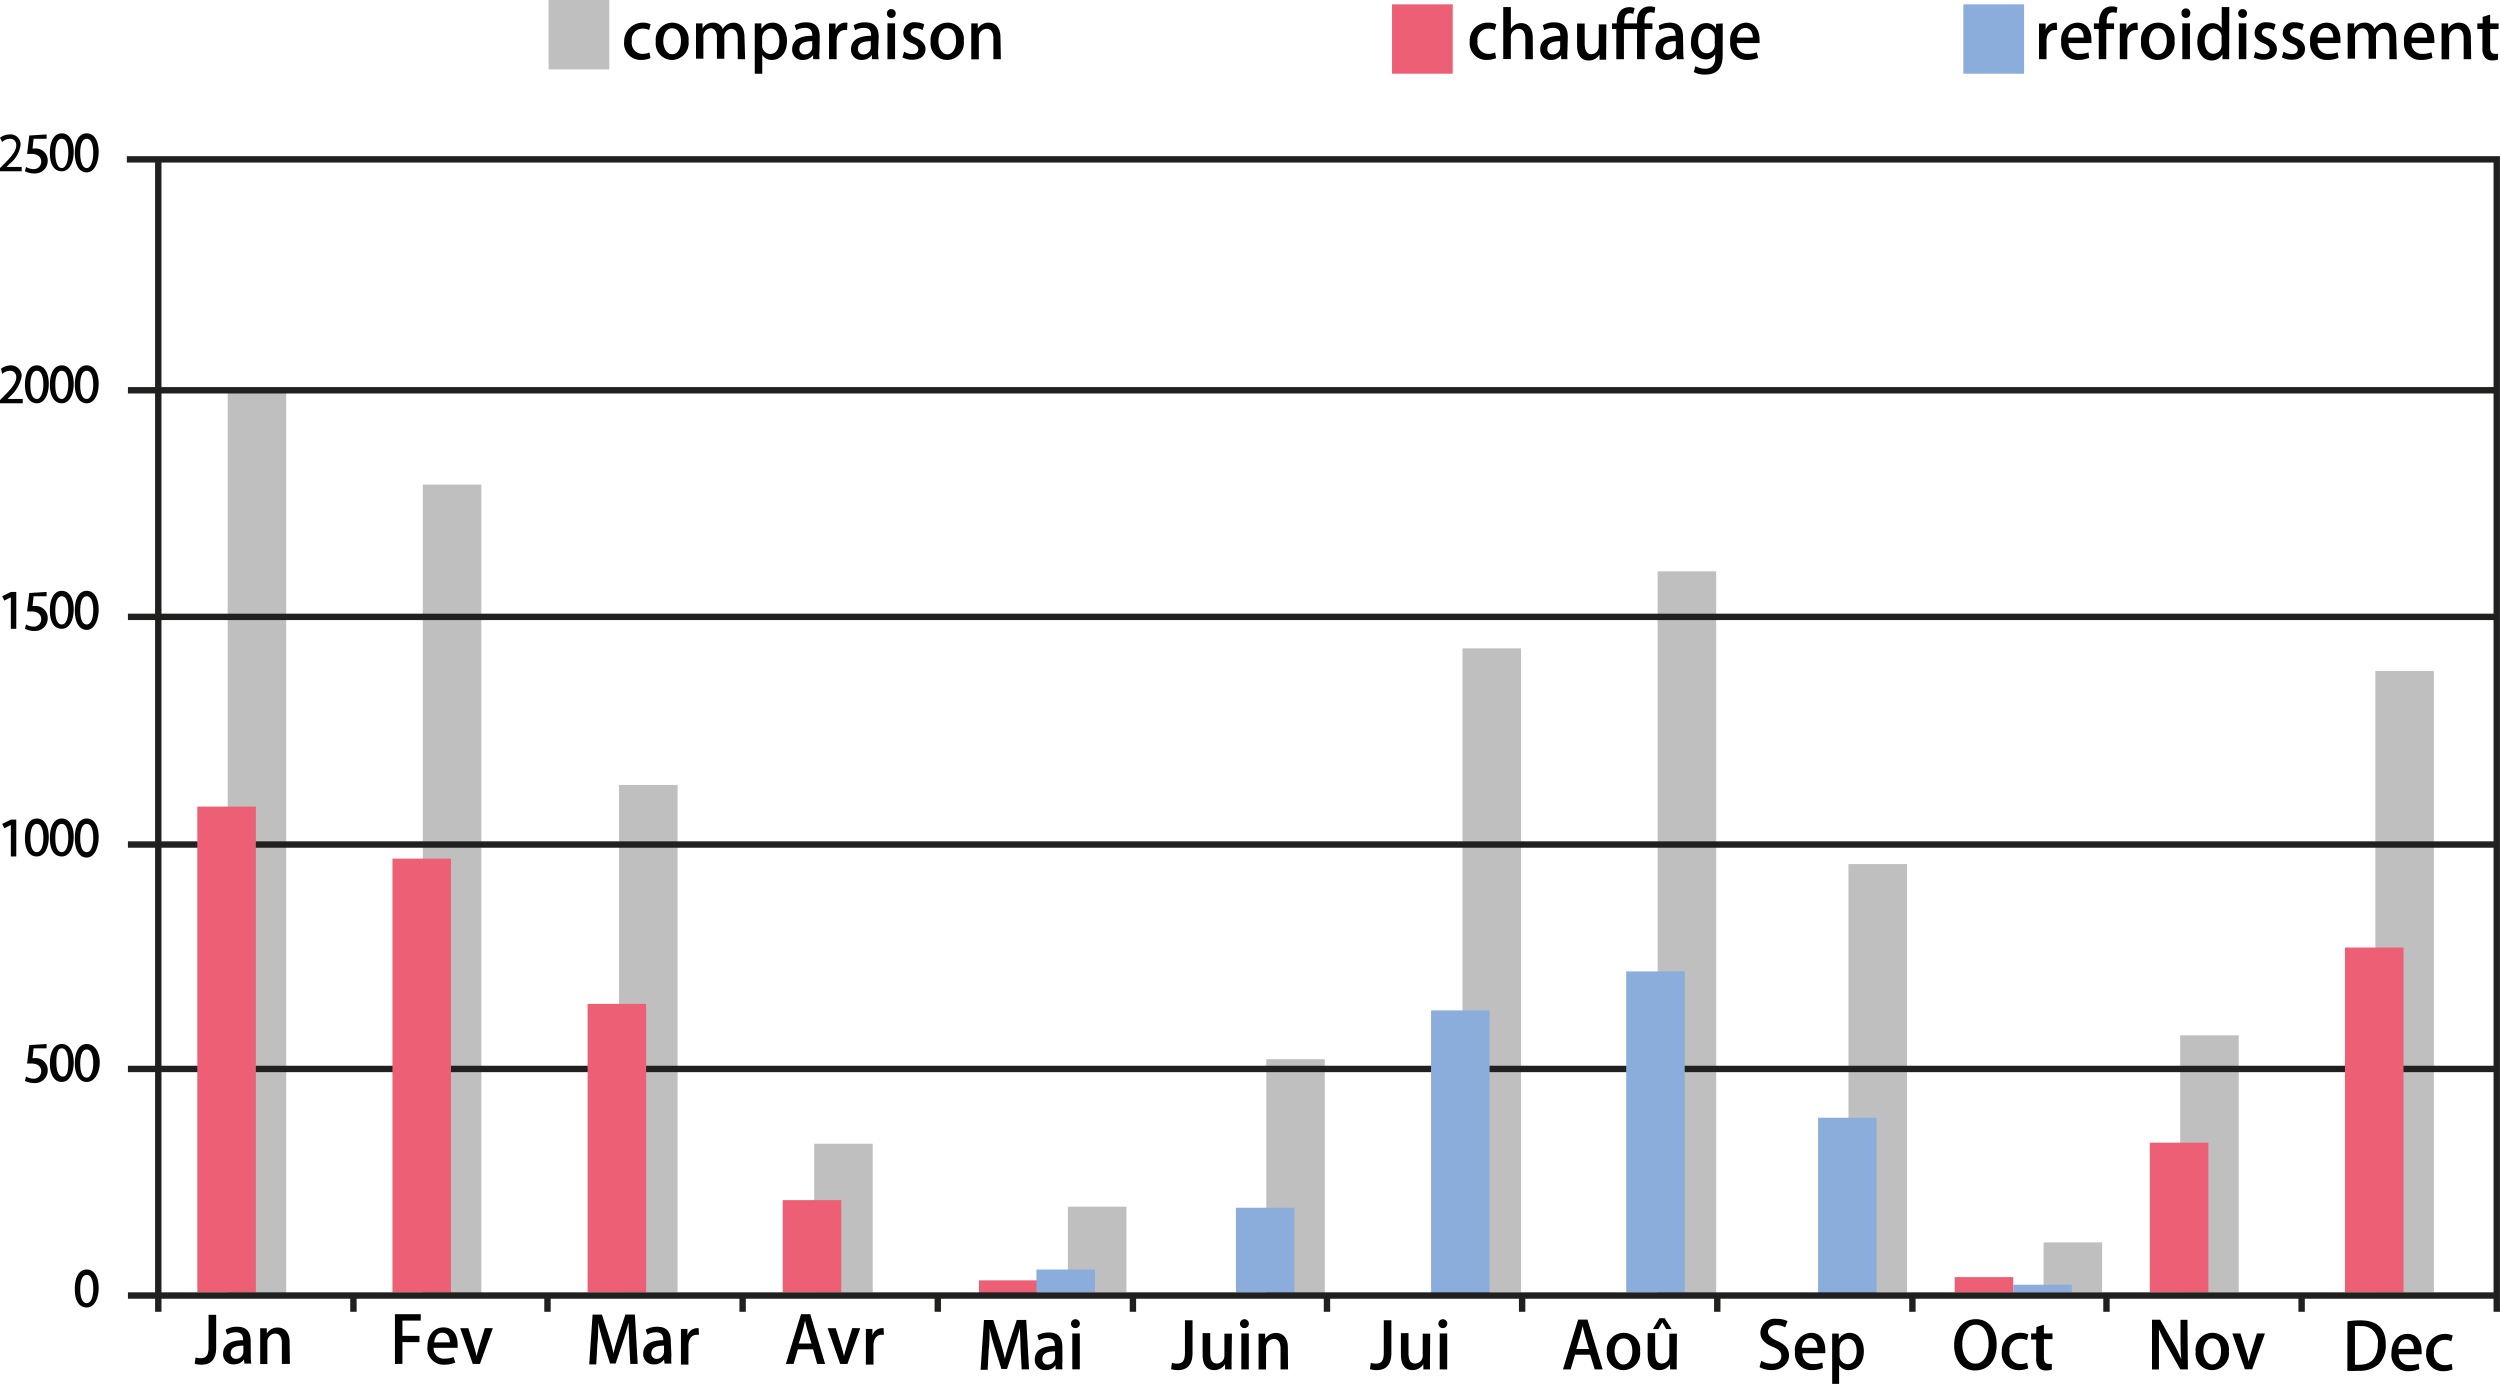
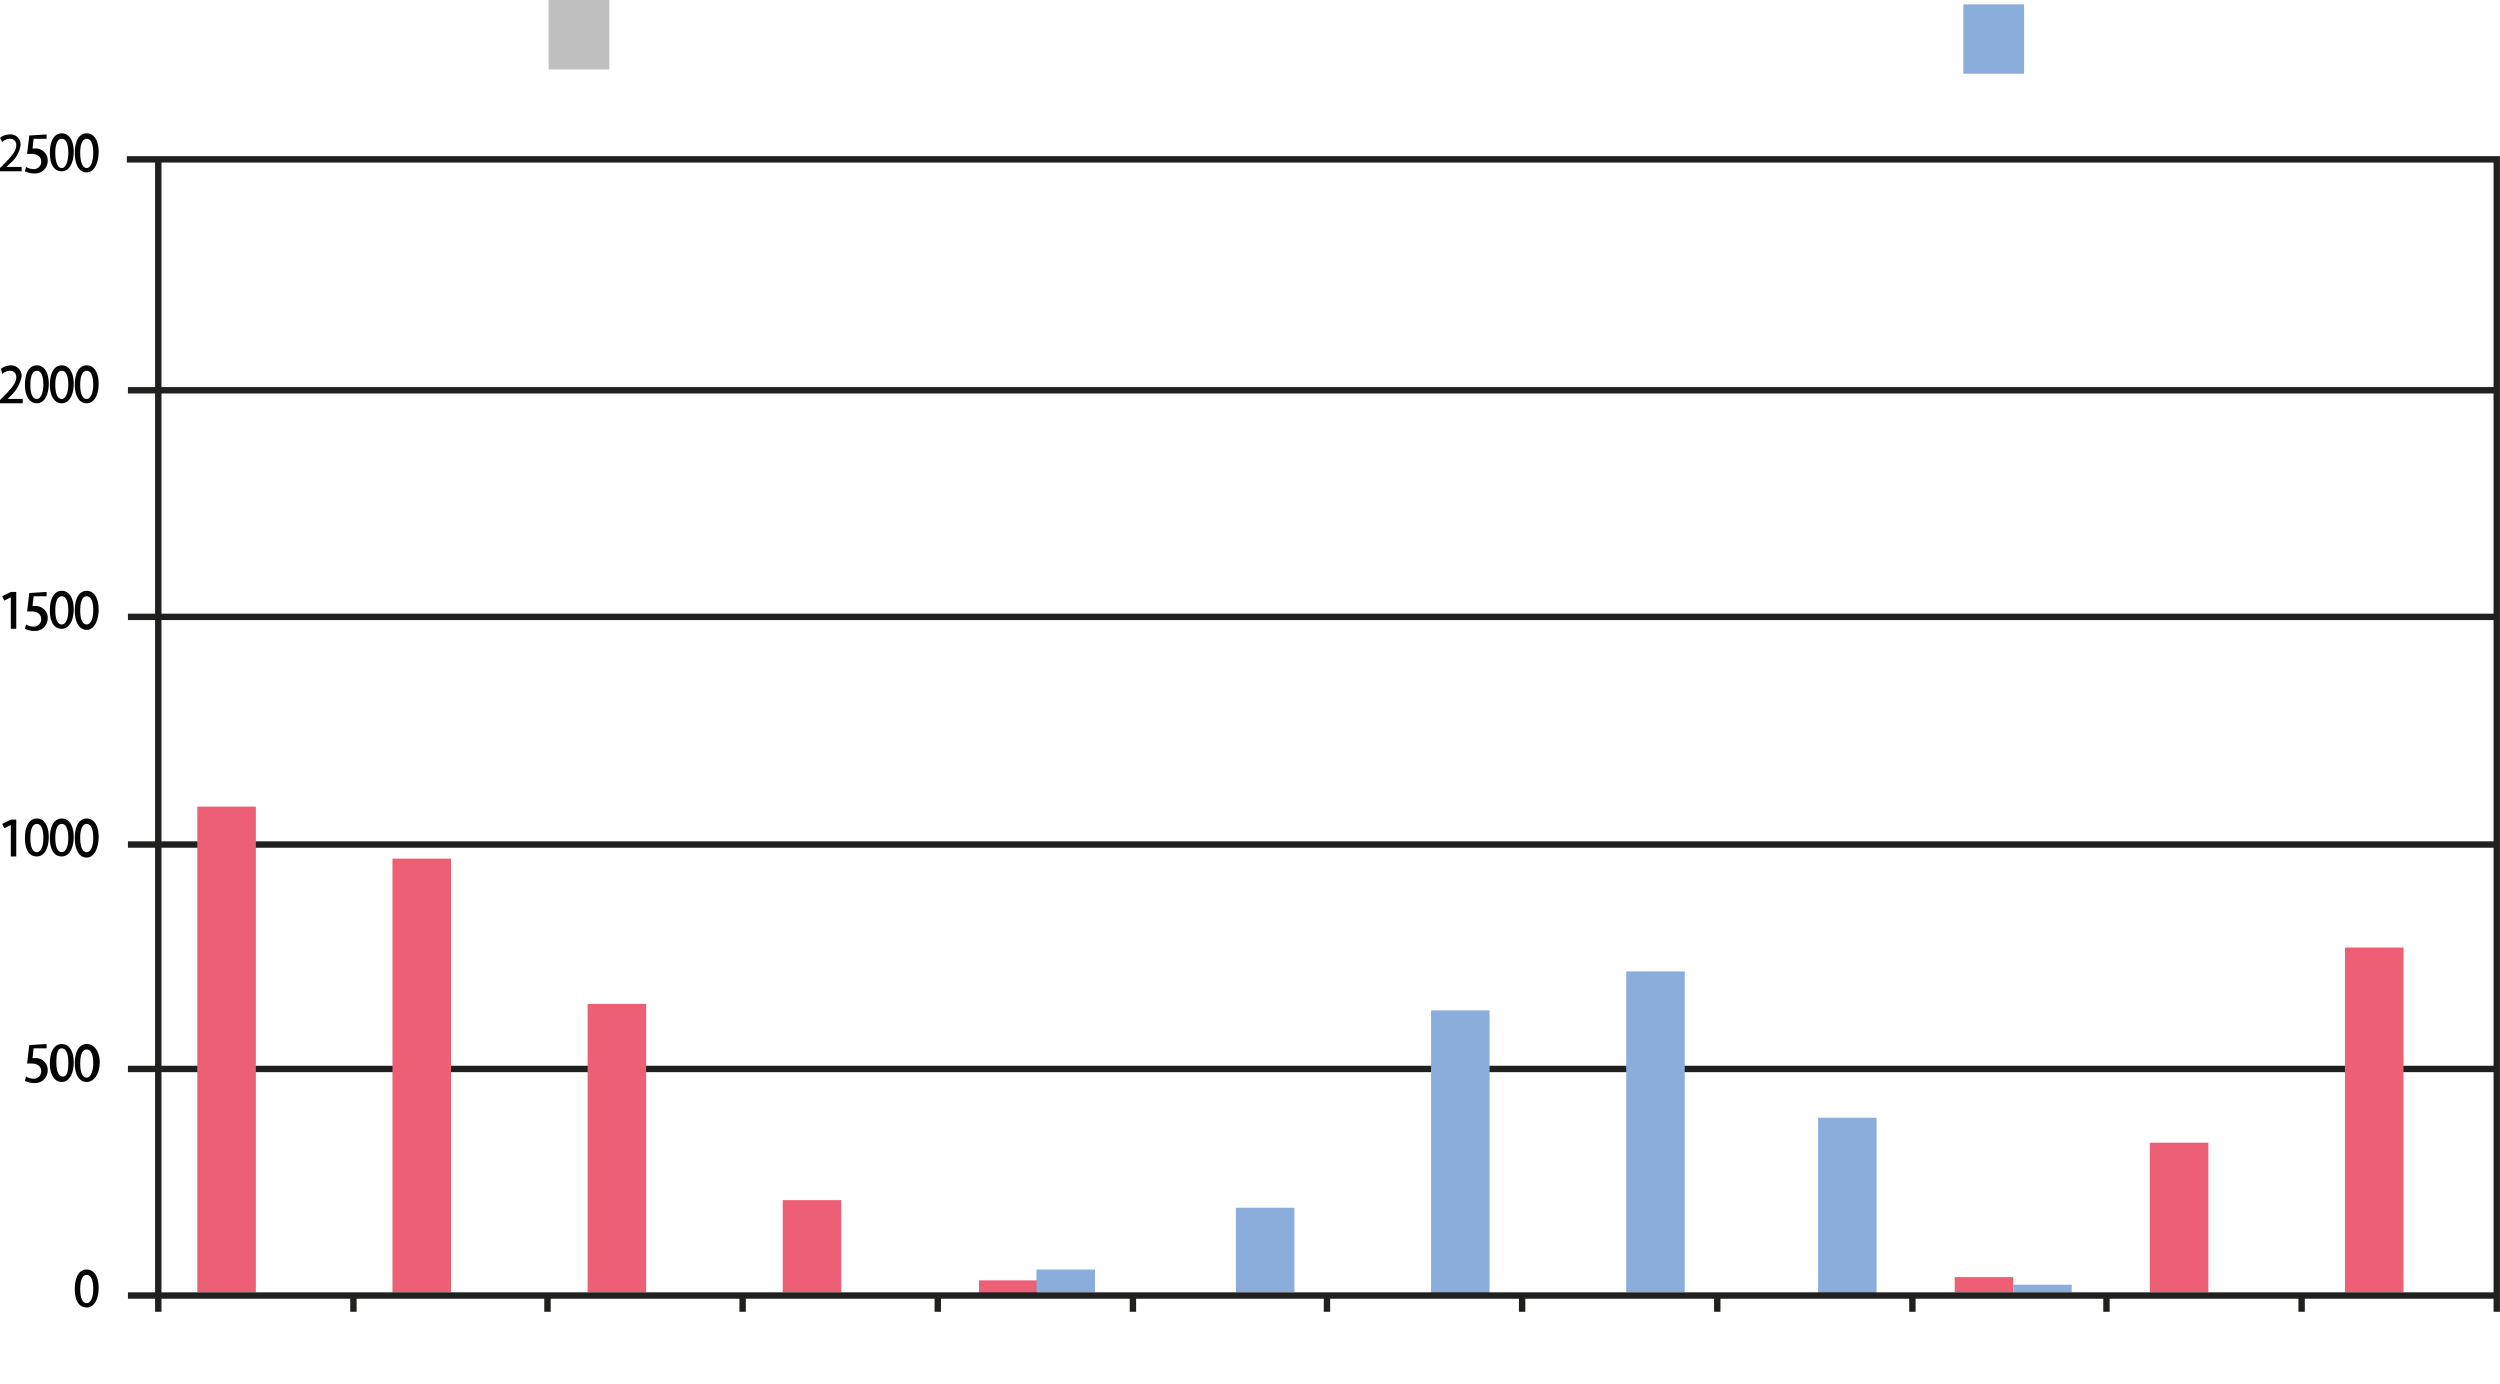
<svg xmlns="http://www.w3.org/2000/svg" id="Ebene_1" data-name="Ebene 1" viewBox="0 0 230.6 127.65">
  <defs>
    <style>.cls-1{fill:#bfbfbf}.cls-2{fill:none;stroke:#20201f;stroke-miterlimit:10;stroke-width:.59px}.cls-3{fill:#030303}.cls-4{fill:#ec5f75}.cls-5{fill:#8baddc}</style>
  </defs>
  <g id="下地">
-     <path class="cls-1" d="M21 36.1h5.4v83.2H21zm18 8.6h5.4v74.6H39zm18.1 27.7h5.4v46.8h-5.4zm18 33.1h5.4v13.7h-5.4zm23.4 5.8h5.4v7.9h-5.4zm72-31.6h5.4v39.5h-5.4zm18 34.9h5.4v4.6h-5.4zm12.6-19.1h5.4v23.7h-5.4zm18-33.6h5.4v57.3h-5.4zM116.8 97.7h5.4v21.6h-5.4zm18.1-37.9h5.4v59.4h-5.4zm18-7.1h5.4v66.6h-5.4z" />
    <path class="cls-2" d="M11.8 98.6h218.5M11.8 77.9h218.5m-218.5-21h218.5M11.8 36h218.5" />
    <path class="cls-3" d="M2.1 15.8H0v-.3l.4-.4c.7-.7 1.1-1.2 1.1-1.7a.56.56 0 0 0-.5-.6H.9a1.08 1.08 0 0 0-.7.3l-.2-.4a1.61 1.61 0 0 1 .9-.3.92.92 0 0 1 1 .9v.1a2.7 2.7 0 0 1-1 1.7l-.3.3H2v.4zm2.2-3.4v.4H3.1l-.1.9h.2a1.11 1.11 0 0 1 1.2 1v.1A1.16 1.16 0 0 1 3.2 16h-.1a1.88 1.88 0 0 1-.8-.2l.1-.4a1.45 1.45 0 0 0 .7.2.68.68 0 0 0 .7-.7c0-.4-.3-.7-.9-.7h-.4l.2-1.7zm.3 1.7c0-1.1.4-1.8 1.1-1.8s1.1.7 1.1 1.7-.4 1.8-1.1 1.8-1.1-.6-1.1-1.7zm1.7 0c0-.8-.2-1.3-.6-1.3s-.6.5-.6 1.3.2 1.4.6 1.4.6-.7.6-1.4zm.6 0c0-1.1.4-1.8 1.1-1.8s1.1.7 1.1 1.7-.4 1.9-1.1 1.9-1.1-.7-1.1-1.8zm1.7 0c0-.8-.2-1.3-.6-1.3s-.6.5-.6 1.3.2 1.4.6 1.4.6-.7.6-1.4z" />
    <path class="cls-4" d="M18.2 74.4h5.4v44.8h-5.4zm18 4.8h5.4v40h-5.4zm18 13.4h5.4v26.6h-5.4zm18 18.1h5.4v8.5h-5.4zm18.1 7.4h5.4v1.2h-5.4zm90-.3h5.4v1.4h-5.4z" />
    <path class="cls-5" d="M95.6 117.1h5.4v2.1h-5.4zm72.1-14h5.4v16.2h-5.4zm18 15.4h5.4v.7h-5.4z" />
    <path class="cls-4" d="M198.3 105.4h5.4v13.8h-5.4zm18-18h5.4v31.8h-5.4z" />
    <path class="cls-5" d="M114 111.4h5.4v7.8H114zm18-18.2h5.4v26.1H132zm18-3.6h5.4v29.6H150z" />
    <path class="cls-2" d="M14.6 14.7V121m215.7 0V14.7H11.7m20.9 104.8v1.5m17.9-1.5v1.5m18-1.5v1.5m18-1.5v1.5m18-1.5v1.5m17.9-1.5v1.5m18-1.5v1.5m18-1.5v1.5m18-1.5v1.5m17.9-1.5v1.5m18-1.5v1.5m-200.5-1.5h218.5" />
    <path class="cls-3" d="M6.9 118.9c0-1.1.4-1.8 1.1-1.8s1.1.7 1.1 1.7-.4 1.8-1.1 1.8-1.1-.6-1.1-1.7zm1.7 0c0-.8-.2-1.3-.6-1.3s-.6.5-.6 1.3.2 1.3.6 1.3.6-.6.6-1.3zM4.3 96.3v.4H3.1l-.1.9h.2a1.11 1.11 0 0 1 1.2 1v.1a1.16 1.16 0 0 1-1.2 1.2h-.1a1.88 1.88 0 0 1-.8-.2l.1-.4a1.45 1.45 0 0 0 .7.2.68.68 0 0 0 .7-.7c0-.4-.3-.7-.9-.7h-.4l.2-1.7zm.3 1.8c0-1.1.4-1.8 1.1-1.8s1.1.7 1.1 1.7-.4 1.8-1.1 1.8-1.1-.7-1.1-1.7zm1.7-.1c0-.8-.2-1.3-.6-1.3s-.5.5-.5 1.3.2 1.3.6 1.3.5-.5.5-1.3zm.6.1c0-1.1.4-1.8 1.1-1.8s1.2.7 1.2 1.7-.5 1.8-1.2 1.8-1.1-.7-1.1-1.7zm1.7 0c0-.8-.2-1.3-.6-1.3s-.6.5-.6 1.3.2 1.3.6 1.3.6-.7.6-1.3zM1 79v-2.9l-.6.3-.2-.4.8-.4h.5V79zm1.3-1.7c0-1.1.4-1.8 1.1-1.8s1.1.7 1.1 1.7S4.1 79 3.4 79s-1.1-.6-1.1-1.7zm1.7 0c0-.8-.2-1.3-.6-1.3s-.6.5-.6 1.3.2 1.3.6 1.3.6-.6.6-1.3zm.6 0c0-1.1.4-1.8 1.1-1.8s1.1.7 1.1 1.7S6.4 79 5.7 79s-1.1-.6-1.1-1.7zm1.7 0c0-.8-.2-1.3-.6-1.3s-.6.5-.6 1.3.2 1.3.6 1.3.6-.6.6-1.3zm.6 0c0-1.1.4-1.8 1.1-1.8s1.1.7 1.1 1.7-.4 1.9-1.1 1.9-1.1-.7-1.1-1.8zm1.7 0c0-.8-.2-1.3-.6-1.3s-.6.5-.6 1.3.2 1.3.6 1.3.6-.6.6-1.3zM1 58v-2.9l-.6.3-.2-.4.8-.4h.5V58zm3.3-3.4v.4H3.1l-.1.9h.2a1.11 1.11 0 0 1 1.2 1v.1a1.16 1.16 0 0 1-1.2 1.2h-.1a1.88 1.88 0 0 1-.8-.2l.1-.4a1.45 1.45 0 0 0 .7.2.68.68 0 0 0 .7-.7c0-.4-.3-.7-.9-.7h-.4l.2-1.7zm.3 1.7c0-1.1.4-1.8 1.1-1.8s1.1.7 1.1 1.7S6.4 58 5.7 58s-1.1-.6-1.1-1.7zm1.7 0c0-.8-.2-1.3-.6-1.3s-.6.5-.6 1.3.2 1.3.6 1.3.6-.6.6-1.3zm.6 0c0-1.1.4-1.8 1.1-1.8s1.1.7 1.1 1.7-.4 1.9-1.1 1.9-1.1-.7-1.1-1.8zm1.7 0c0-.8-.2-1.3-.6-1.3s-.6.5-.6 1.3.2 1.3.6 1.3.6-.6.6-1.3zM2.1 37.2H0v-.3l.4-.4c.7-.7 1.1-1.2 1.1-1.7a.56.56 0 0 0-.5-.6H.9a1.08 1.08 0 0 0-.7.3L.1 34a1.61 1.61 0 0 1 .9-.3 1 1 0 0 1 1 .9v.1a3.25 3.25 0 0 1-1 1.8l-.3.3h1.4zm.2-1.7c0-1.1.4-1.8 1.1-1.8s1.1.7 1.1 1.7-.4 1.8-1.1 1.8-1.1-.7-1.1-1.7zm1.7 0c0-.8-.2-1.3-.6-1.3s-.6.5-.6 1.3.2 1.3.6 1.3.6-.7.6-1.3zm.6 0c0-1.1.4-1.8 1.1-1.8s1.1.7 1.1 1.7-.4 1.8-1.1 1.8-1.1-.7-1.1-1.7zm1.7 0c0-.8-.2-1.3-.6-1.3s-.6.5-.6 1.3.2 1.3.6 1.3.6-.7.6-1.3zm.6 0c0-1.1.4-1.8 1.1-1.8s1.1.7 1.1 1.7-.4 1.8-1.1 1.8-1.1-.7-1.1-1.7zm1.7 0c0-.8-.2-1.3-.6-1.3s-.6.5-.6 1.3.2 1.3.6 1.3.6-.7.6-1.3z" />
  </g>
  <path class="cls-1" d="M50.6 0h5.6v6.4h-5.6z" />
-   <path class="cls-4" d="M128.4.4h5.6v6.4h-5.6z" />
  <path class="cls-5" d="M181.1.4h5.6v6.4h-5.6z" />
-   <path d="M58.82 125.81h-.68l-.1-1.93c0-.62-.06-1.33-.06-1.9-.13.54-.31 1.13-.5 1.71l-.69 2.08h-.52l-.63-2a16.88 16.88 0 0 1-.46-1.75c0 .57 0 1.3-.08 1.94l-.1 1.89h-.65l.31-4.59h.86l.65 2c.17.56.31 1.07.42 1.58.11-.5.26-1 .44-1.59l.66-2h.87zm3.11-.81a4.58 4.58 0 0 0 0 .78h-.63l-.05-.38a1.1 1.1 0 0 1-.92.45.93.93 0 0 1-1-1c0-.82.71-1.23 1.85-1.23 0-.24 0-.73-.67-.73a1.59 1.59 0 0 0-.8.22l-.15-.46a2.1 2.1 0 0 1 1.07-.27c1 0 1.24.64 1.24 1.34zm-.68-.88c-.54 0-1.17.1-1.17.69a.47.47 0 0 0 .48.53.67.67 0 0 0 .69-.67zm3.22-1h-.2c-.47 0-.77.39-.77 1v1.75h-.69v-3.29h.6v.6a.94.94 0 0 1 .86-.67h.17zm30.45 3.19h-.68l-.1-1.93c0-.62-.06-1.33-.06-1.9-.13.54-.31 1.13-.5 1.71l-.69 2.08h-.52l-.63-2a16.88 16.88 0 0 1-.46-1.75c0 .57 0 1.3-.08 1.94l-.1 1.89h-.65l.31-4.59h.86l.65 2c.17.56.31 1.07.42 1.58.11-.5.26-1 .44-1.59l.66-2h.87zm3.08-.78a4.58 4.58 0 0 0 0 .78h-.63v-.38a1.1 1.1 0 0 1-.92.45.93.93 0 0 1-1-1c0-.82.71-1.23 1.85-1.23 0-.24 0-.73-.67-.73a1.59 1.59 0 0 0-.8.22l-.15-.46a2.1 2.1 0 0 1 1.07-.27c1 0 1.24.64 1.24 1.34zm-.68-.88c-.54 0-1.17.1-1.17.69a.47.47 0 0 0 .48.53.67.67 0 0 0 .69-.67zm1.94-2.15a.41.41 0 1 1 0-.81.41.41 0 0 1 0 .81zm.34 3.81h-.69V123h.69zm84.57-2.31c0 1.6-.85 2.41-2 2.41s-1.92-.95-1.92-2.34.8-2.39 2-2.39 1.92.97 1.92 2.32zm-3.17 0c0 .93.42 1.78 1.21 1.78s1.22-.84 1.22-1.81-.38-1.78-1.2-1.78-1.23.94-1.23 1.81zm6.08 2.21a2.19 2.19 0 0 1-.85.17 1.53 1.53 0 0 1-1.58-1.69 1.64 1.64 0 0 1 1.71-1.75 1.68 1.68 0 0 1 .74.15l-.14.53a1.3 1.3 0 0 0-.6-.13 1 1 0 0 0-1 1.17 1 1 0 0 0 1 1.16 1.6 1.6 0 0 0 .62-.13zm.76-3.8l.69-.22v.81h.79v.52h-.79v1.67c0 .41.13.61.42.61a1.23 1.23 0 0 0 .31 0v.53a1.5 1.5 0 0 1-.54.08.84.84 0 0 1-.65-.25 1.25 1.25 0 0 1-.25-.89v-1.71h-.47V123h.47zm28.69-.53a7.85 7.85 0 0 1 1.17-.09c2 0 2.36 1.2 2.36 2.22a2.47 2.47 0 0 1-.66 1.83 2.65 2.65 0 0 1-1.88.6 6.73 6.73 0 0 1-1 0zm.69 4a3 3 0 0 0 .45 0c1 0 1.66-.6 1.66-1.87a1.47 1.47 0 0 0-1.57-1.69 2.34 2.34 0 0 0-.54 0zm5.94.4a2.57 2.57 0 0 1-1 .2 1.5 1.5 0 0 1-1.57-1.67c0-1 .55-1.77 1.48-1.77s1.3.77 1.3 1.59a2.62 2.62 0 0 1 0 .29h-2.1a.93.93 0 0 0 1 1 2.05 2.05 0 0 0 .83-.15zm-.5-1.86c0-.39-.15-.89-.69-.89s-.72.51-.76.89zm3.56 1.89a2.15 2.15 0 0 1-.85.17 1.54 1.54 0 0 1-1.58-1.69 1.74 1.74 0 0 1 2.45-1.6l-.14.53a1.29 1.29 0 0 0-.59-.13 1 1 0 0 0-1 1.17 1 1 0 0 0 1 1.16 1.65 1.65 0 0 0 .63-.13zm-206.28-2.02c0 1.21-.58 1.59-1.38 1.59a2.05 2.05 0 0 1-.6-.09l.08-.58a1.44 1.44 0 0 0 .46.07c.46 0 .74-.2.74-1v-3h.7zm3.19.71a4.58 4.58 0 0 0 .05.78h-.63l-.05-.38a1.1 1.1 0 0 1-.92.45.93.93 0 0 1-1-1c0-.82.71-1.23 1.84-1.23 0-.24 0-.73-.66-.73a1.6 1.6 0 0 0-.81.22l-.14-.46a2 2 0 0 1 1.07-.27c1 0 1.24.64 1.24 1.34zm-.68-.88c-.54 0-1.17.1-1.17.69a.47.47 0 0 0 .48.53.67.67 0 0 0 .69-.67zm4.29 1.69H26v-1.93c0-.47-.16-.87-.63-.87a.75.75 0 0 0-.71.81v2H24V122.52h.61v.49a1.15 1.15 0 0 1 1-.56c.52 0 1.1.33 1.1 1.35zm9.69 0v-4.59h2.38v.59h-1.69v1.41h1.57v.58h-1.57v2zm5.57-.13a2.57 2.57 0 0 1-1 .2 1.5 1.5 0 0 1-1.57-1.67c0-1 .55-1.77 1.48-1.77s1.3.77 1.3 1.59a2.62 2.62 0 0 1 0 .29H40a.93.93 0 0 0 1 1 2.05 2.05 0 0 0 .83-.15zm-.5-1.86c0-.39-.15-.89-.69-.89s-.72.51-.76.89zm3.96-1.31l-1.19 3.3h-.66l-1.16-3.3h.75l.54 1.75c.09.29.16.57.22.84.06-.27.14-.54.22-.83l.54-1.76zm30.65 3.3h-.73l-.38-1.35h-1.4l-.4 1.35h-.71l1.4-4.59h.85zm-1.26-1.88l-.36-1.2c-.09-.3-.16-.62-.23-.91-.07.29-.14.62-.22.9l-.36 1.21zm4.5-1.42l-1.18 3.3h-.67l-1.16-3.3h.75l.54 1.75c.09.29.16.57.22.84.06-.27.14-.54.22-.83l.54-1.76zm2.18.61h-.2c-.47 0-.76.39-.76 1v1.75h-.7v-3.29h.6v.6a.94.94 0 0 1 .86-.67h.17zm28.47 1.67c0 1.21-.58 1.59-1.38 1.59a2.05 2.05 0 0 1-.6-.09l.08-.58a1.44 1.44 0 0 0 .46.07c.46 0 .74-.2.74-1v-3h.7zm3.6.58v.94h-.6v-.48a1.17 1.17 0 0 1-1 .55c-.57 0-1.07-.36-1.07-1.41v-2h.7v1.86c0 .56.16.94.62.94a.71.71 0 0 0 .69-.75v-2h.69zm1.25-2.87a.41.41 0 1 1 0-.81.41.41 0 0 1 0 .81zm.34 3.81h-.69V123h.69zm3.62 0h-.69v-1.93c0-.47-.16-.87-.63-.87a.75.75 0 0 0-.71.81v2h-.69V123.02h.61v.49a1.15 1.15 0 0 1 1-.56c.52 0 1.09.33 1.09 1.35zm9.53-1.52c0 1.21-.58 1.59-1.38 1.59a2.05 2.05 0 0 1-.6-.09l.08-.58a1.44 1.44 0 0 0 .46.07c.46 0 .74-.2.74-1v-3h.7zm3.56.58v.94h-.61v-.48a1.17 1.17 0 0 1-1 .55c-.57 0-1.07-.36-1.07-1.41v-2h.7v1.86c0 .56.16.94.62.94a.71.71 0 0 0 .69-.75v-2h.69zm1.25-2.87a.41.41 0 1 1 0-.81.41.41 0 0 1 0 .81zm.34 3.81h-.69V123h.69zm14.34 0h-.73l-.42-1.35h-1.4l-.4 1.35h-.71l1.4-4.59h.86zm-1.26-1.88l-.36-1.2c-.08-.3-.16-.62-.23-.91-.07.29-.14.62-.22.9l-.36 1.21zm4.71.2a1.56 1.56 0 0 1-1.55 1.75 1.53 1.53 0 0 1-1.51-1.7 1.57 1.57 0 0 1 1.56-1.74 1.51 1.51 0 0 1 1.5 1.69zm-1.52-1.17c-.6 0-.83.63-.83 1.2s.31 1.2.82 1.2.82-.55.82-1.21-.23-1.19-.81-1.19zm4.9 1.91v.94h-.61v-.48a1.15 1.15 0 0 1-1 .55c-.57 0-1.07-.36-1.07-1.41v-2h.69v1.86c0 .56.17.94.62.94a.71.71 0 0 0 .69-.75v-2h.7zm-1.59-3.78h.48l.64 1h-.5l-.36-.62-.36.62h-.5zm11.6.85a1.59 1.59 0 0 0-.81-.21c-.55 0-.78.32-.78.62s.26.58.84.83c.74.32 1.1.73 1.1 1.36s-.57 1.34-1.61 1.34a2.26 2.26 0 0 1-1.11-.28l.16-.58a2 2 0 0 0 1 .27c.54 0 .85-.28.85-.7s-.24-.63-.78-.85c-.69-.28-1.15-.69-1.15-1.32a1.33 1.33 0 0 1 1.5-1.27 2.17 2.17 0 0 1 1 .21zm3.47 3.74a2.53 2.53 0 0 1-1 .2 1.51 1.51 0 0 1-1.57-1.67 1.57 1.57 0 0 1 1.49-1.77c.93 0 1.3.77 1.3 1.59a2.48 2.48 0 0 1 0 .29h-2.1a.94.94 0 0 0 1 1 2.1 2.1 0 0 0 .84-.15zm-.49-1.86c0-.39-.16-.89-.69-.89s-.73.51-.76.89zm1.97-.81a1.18 1.18 0 0 1 1-.57c.74 0 1.3.66 1.3 1.68 0 1.21-.7 1.76-1.4 1.76a1 1 0 0 1-.88-.46v1.73H169v-4.64h.61v.5zm.06 1.47a.78.78 0 0 0 .75.85c.54 0 .83-.5.83-1.19s-.28-1.15-.81-1.15a.83.83 0 0 0-.77.88zm32.13 1.33h-.7l-1.2-2.14a14.1 14.1 0 0 1-.77-1.56v3.71h-.64v-4.59h.75l1.2 2.13a12.56 12.56 0 0 1 .75 1.52c-.05-.63-.07-1.21-.07-1.94v-1.7h.64zm3.78-1.68a1.56 1.56 0 0 1-1.55 1.75 1.52 1.52 0 0 1-1.51-1.7 1.56 1.56 0 0 1 1.56-1.74 1.52 1.52 0 0 1 1.5 1.69zm-1.53-1.17c-.59 0-.82.63-.82 1.2s.31 1.2.82 1.2.81-.55.81-1.21-.22-1.19-.81-1.19zm4.86-.46l-1.18 3.3h-.67l-1.16-3.3h.75l.54 1.75c.09.29.16.57.22.84.06-.27.14-.54.22-.83l.54-1.76zM138 5.36a2.19 2.19 0 0 1-.85.17 1.53 1.53 0 0 1-1.58-1.69 1.64 1.64 0 0 1 1.71-1.75 1.68 1.68 0 0 1 .74.15l-.14.53a1.29 1.29 0 0 0-.59-.13 1 1 0 0 0-1 1.17 1 1 0 0 0 1 1.16 1.6 1.6 0 0 0 .62-.13zm3.39.1h-.69V3.53c0-.47-.17-.87-.63-.87a.73.73 0 0 0-.71.78v2h-.7V.65h.7v2a1.14 1.14 0 0 1 .95-.52c.5 0 1.07.33 1.07 1.37zm3.19-.78a4.58 4.58 0 0 0 0 .78H144v-.38a1.12 1.12 0 0 1-.93.45.94.94 0 0 1-1-1c0-.82.72-1.23 1.85-1.23 0-.24 0-.73-.67-.73a1.59 1.59 0 0 0-.8.22l-.14-.46a2 2 0 0 1 1.06-.27c1 0 1.24.64 1.24 1.34zm-.67-.88c-.55 0-1.18.1-1.18.69a.47.47 0 0 0 .49.53.68.68 0 0 0 .69-.67zm4.24.71v1h-.61v-.48a1.13 1.13 0 0 1-1 .55c-.57 0-1.07-.36-1.07-1.41v-2h.7V4c0 .57.16 1 .61 1a.71.71 0 0 0 .69-.75v-2h.7zm.54-1.83v-.52h.44v-.1c0-.82.39-1.4 1.2-1.4a1.22 1.22 0 0 1 .45.09l-.13.54a.7.7 0 0 0-.3-.07c-.53 0-.53.56-.53.94H151V2c0-1.11.66-1.41 1.17-1.41a1.33 1.33 0 0 1 .51.09l-.08.53a.77.77 0 0 0-.35-.07c-.43 0-.56.39-.56.84v.18h.73v.52h-.72v2.78h-.7V2.68h-1.21v2.78h-.7V2.68zm6.57 2a4.58 4.58 0 0 0 .05.78h-.63l-.05-.38a1.1 1.1 0 0 1-.92.45.93.93 0 0 1-1-1c0-.82.71-1.23 1.84-1.23 0-.24 0-.73-.66-.73a1.6 1.6 0 0 0-.81.22l-.08-.43a2 2 0 0 1 1-.27c1 0 1.24.64 1.24 1.34zm-.68-.88c-.54 0-1.17.1-1.17.69a.47.47 0 0 0 .48.53.67.67 0 0 0 .69-.67zm4.32-1.64V5c0 .66-.06 1.88-1.62 1.88a2.12 2.12 0 0 1-1.05-.24l.16-.54a1.78 1.78 0 0 0 .89.24c.54 0 .93-.3.93-1V5a1 1 0 0 1-.91.48 1.44 1.44 0 0 1-1.32-1.61c0-1.12.68-1.74 1.4-1.74a1 1 0 0 1 .91.51V2.2zm-.73 1.28a.74.74 0 0 0-.71-.8c-.48 0-.82.45-.82 1.16s.29 1.11.81 1.11a.75.75 0 0 0 .72-.83zm4 1.89a2.53 2.53 0 0 1-1 .2 1.51 1.51 0 0 1-1.57-1.68 1.56 1.56 0 0 1 1.4-1.76c.93 0 1.3.77 1.3 1.58a2.51 2.51 0 0 1 0 .3h-2.1a.94.94 0 0 0 1 1 2.1 2.1 0 0 0 .84-.15zm-.49-1.86c0-.39-.16-.89-.69-.89s-.73.51-.76.89zm28.06-.7h-.21c-.46 0-.76.39-.76 1v1.69h-.69V2.17h.61v.6a.93.93 0 0 1 .85-.67h.18zm2.96 2.56a2.57 2.57 0 0 1-1 .2 1.51 1.51 0 0 1-1.57-1.68 1.56 1.56 0 0 1 1.48-1.76c.93 0 1.3.77 1.3 1.58a2.72 2.72 0 0 1 0 .3h-2.1a.93.93 0 0 0 1 1 2.05 2.05 0 0 0 .83-.15zm-.5-1.86c0-.39-.15-.89-.69-.89s-.72.51-.76.89zm1.43-1.31A1.71 1.71 0 0 1 194 .89a1.15 1.15 0 0 1 .8-.3 1.33 1.33 0 0 1 .51.09l-.08.53a.8.8 0 0 0-.35-.07c-.43 0-.56.39-.56.84v.18h.68v.52h-.72v2.78h-.69V2.68h-.45v-.52zm3.56.61h-.2c-.47 0-.77.39-.77 1v1.69h-.69V2.17h.61v.6a.94.94 0 0 1 .86-.67h.17zm3.39 1.01A1.56 1.56 0 0 1 199 5.53a1.52 1.52 0 0 1-1.51-1.7 1.57 1.57 0 0 1 1.56-1.74 1.51 1.51 0 0 1 1.53 1.69zm-1.52-1.17c-.6 0-.83.63-.83 1.2s.31 1.2.82 1.2.82-.55.82-1.21-.23-1.19-.81-1.19zm2.56-.96a.39.39 0 0 1-.4-.4.41.41 0 1 1 .81 0 .39.39 0 0 1-.41.4zm.38 3.81h-.7V2.15h.7zm3.62-.88v.88H205V5a1.12 1.12 0 0 1-1 .58c-.75 0-1.32-.67-1.32-1.69s.64-1.75 1.38-1.75a1 1 0 0 1 .87.44V.65h.7zm-.7-1.08a.77.77 0 0 0-.73-.86c-.53 0-.83.53-.83 1.18s.29 1.14.82 1.14a.78.78 0 0 0 .74-.85zm1.94-1.85a.4.4 0 0 1-.41-.4.39.39 0 0 1 .41-.41.39.39 0 0 1 .4.41.38.38 0 0 1-.4.4zm.34 3.81h-.69V2.15h.69zm2.54-2.68a1.24 1.24 0 0 0-.63-.18c-.31 0-.48.18-.48.4s.15.34.55.51.84.52.84 1c0 .64-.49 1-1.24 1a1.84 1.84 0 0 1-.9-.22l.16-.52a1.62 1.62 0 0 0 .75.22c.38 0 .56-.18.56-.43s-.14-.39-.54-.56c-.59-.23-.84-.56-.84-.94a1 1 0 0 1 1.14-1 1.67 1.67 0 0 1 .79.19zm2.6 0a1.24 1.24 0 0 0-.63-.18c-.31 0-.48.18-.48.4s.15.34.55.51c.55.22.83.52.83 1 0 .64-.48 1-1.23 1a1.84 1.84 0 0 1-.9-.22l.16-.52a1.58 1.58 0 0 0 .75.22c.37 0 .55-.18.55-.43s-.14-.39-.53-.56c-.59-.23-.85-.56-.85-.94a1 1 0 0 1 1.15-1 1.73 1.73 0 0 1 .79.19zm3.37 2.55a2.53 2.53 0 0 1-1.05.2 1.51 1.51 0 0 1-1.57-1.68 1.56 1.56 0 0 1 1.49-1.76c.93 0 1.3.77 1.3 1.58a2.51 2.51 0 0 1 0 .3h-2.1a.94.94 0 0 0 1 1 2.1 2.1 0 0 0 .84-.15zm-.49-1.86c0-.39-.16-.89-.69-.89s-.73.51-.76.89zm5.86 1.99h-.68V3.57c0-.55-.18-.91-.6-.91a.69.69 0 0 0-.64.76v2h-.68v-2c0-.46-.18-.81-.58-.81a.73.73 0 0 0-.67.8v2h-.68V2.16h.6v.48a1.08 1.08 0 0 1 1-.55.89.89 0 0 1 .87.6 1.16 1.16 0 0 1 1-.6c.49 0 1 .33 1 1.37zm3.29-.13a2.53 2.53 0 0 1-1.05.2 1.51 1.51 0 0 1-1.57-1.68 1.57 1.57 0 0 1 1.49-1.76c.93 0 1.3.77 1.3 1.58a1.37 1.37 0 0 1 0 .3h-2.1a.94.94 0 0 0 1 1 2.09 2.09 0 0 0 .83-.15zm-.49-1.86c0-.39-.15-.89-.69-.89s-.72.51-.76.89zm4.06 1.99h-.69V3.52c0-.46-.16-.86-.63-.86a.75.75 0 0 0-.71.81v2h-.7V2.16h.61v.49a1.13 1.13 0 0 1 1-.56c.52 0 1.09.33 1.09 1.35zm1.06-3.9l.69-.22v.82h.78v.52h-.78v1.67c0 .41.13.61.42.61a1.23 1.23 0 0 0 .31 0v.53a1.5 1.5 0 0 1-.54.08.84.84 0 0 1-.65-.25 1.25 1.25 0 0 1-.25-.89V2.68h-.47v-.52h.49zM60 5.36a2.21 2.21 0 0 1-.86.17 1.53 1.53 0 0 1-1.57-1.69 1.73 1.73 0 0 1 2.44-1.6l-.13.53a1.33 1.33 0 0 0-.6-.13 1 1 0 0 0-1 1.17 1 1 0 0 0 1 1.16 1.64 1.64 0 0 0 .62-.13zm3.51-1.58A1.56 1.56 0 0 1 62 5.53a1.52 1.52 0 0 1-1.51-1.7A1.56 1.56 0 0 1 62 2.09a1.52 1.52 0 0 1 1.51 1.69zM62 2.61c-.59 0-.82.63-.82 1.2S61.47 5 62 5s.81-.55.81-1.21-.24-1.18-.81-1.18zm6.73 2.85h-.68V3.57c0-.55-.18-.91-.6-.91a.69.69 0 0 0-.64.76v2h-.68v-2c0-.46-.18-.81-.58-.81a.73.73 0 0 0-.67.8v2h-.68V2.16h.6v.48a1.08 1.08 0 0 1 1-.55.89.89 0 0 1 .87.6 1.15 1.15 0 0 1 1-.6c.49 0 1 .33 1 1.37zm1.51-2.8a1.18 1.18 0 0 1 1.05-.57c.74 0 1.3.66 1.3 1.68 0 1.21-.7 1.76-1.39 1.76a1 1 0 0 1-.89-.46V6.8h-.69V2.16h.61v.5zm.06 1.47a.78.78 0 0 0 .75.85c.54 0 .84-.5.84-1.19s-.29-1.15-.82-1.15a.84.84 0 0 0-.77.88zm5.29.55a4.58 4.58 0 0 0 0 .78H75v-.38a1.12 1.12 0 0 1-.93.45.93.93 0 0 1-1-1c0-.82.71-1.23 1.85-1.23 0-.24 0-.73-.67-.73a1.59 1.59 0 0 0-.8.22l-.15-.46a2.1 2.1 0 0 1 1.07-.27c1 0 1.24.64 1.24 1.34zm-.67-.88c-.55 0-1.18.1-1.18.69a.47.47 0 0 0 .49.53.68.68 0 0 0 .69-.67zm3.21-1.03h-.2c-.47 0-.76.39-.76 1v1.69h-.7V2.17h.6v.6a.94.94 0 0 1 .93-.68h.17zM81 4.68a3.74 3.74 0 0 0 .05.78h-.63v-.38a1.12 1.12 0 0 1-.92.45.94.94 0 0 1-1-1c0-.82.72-1.23 1.85-1.23 0-.24 0-.73-.66-.73a1.6 1.6 0 0 0-.81.22l-.14-.46a2 2 0 0 1 1.07-.27c1 0 1.24.64 1.24 1.34zm-.68-.88c-.55 0-1.18.1-1.18.69a.47.47 0 0 0 .49.53.67.67 0 0 0 .69-.67zm1.89-2.15a.39.39 0 0 1-.4-.4.39.39 0 0 1 .41-.41.39.39 0 0 1 .4.41.39.39 0 0 1-.41.4zm.35 3.81h-.7V2.15h.7zm2.54-2.68a1.24 1.24 0 0 0-.63-.18c-.31 0-.48.18-.48.4s.15.34.55.51.83.52.83 1c0 .64-.48 1-1.23 1a1.84 1.84 0 0 1-.9-.22l.16-.52a1.58 1.58 0 0 0 .75.22c.37 0 .55-.18.55-.43s-.14-.39-.53-.56c-.59-.23-.85-.56-.85-.94a1 1 0 0 1 1.15-1 1.66 1.66 0 0 1 .78.19zm3.8 1a1.56 1.56 0 0 1-1.55 1.75 1.53 1.53 0 0 1-1.51-1.7 1.57 1.57 0 0 1 1.56-1.74 1.51 1.51 0 0 1 1.5 1.69zm-1.52-1.17c-.6 0-.82.63-.82 1.2s.3 1.2.81 1.2.82-.55.82-1.21-.19-1.19-.81-1.19zm4.94 2.85h-.69V3.52c0-.46-.16-.86-.63-.86a.74.74 0 0 0-.71.81v2h-.7V2.16h.6v.49a1.12 1.12 0 0 1 1-.56c.52 0 1.09.33 1.09 1.35z" />
</svg>